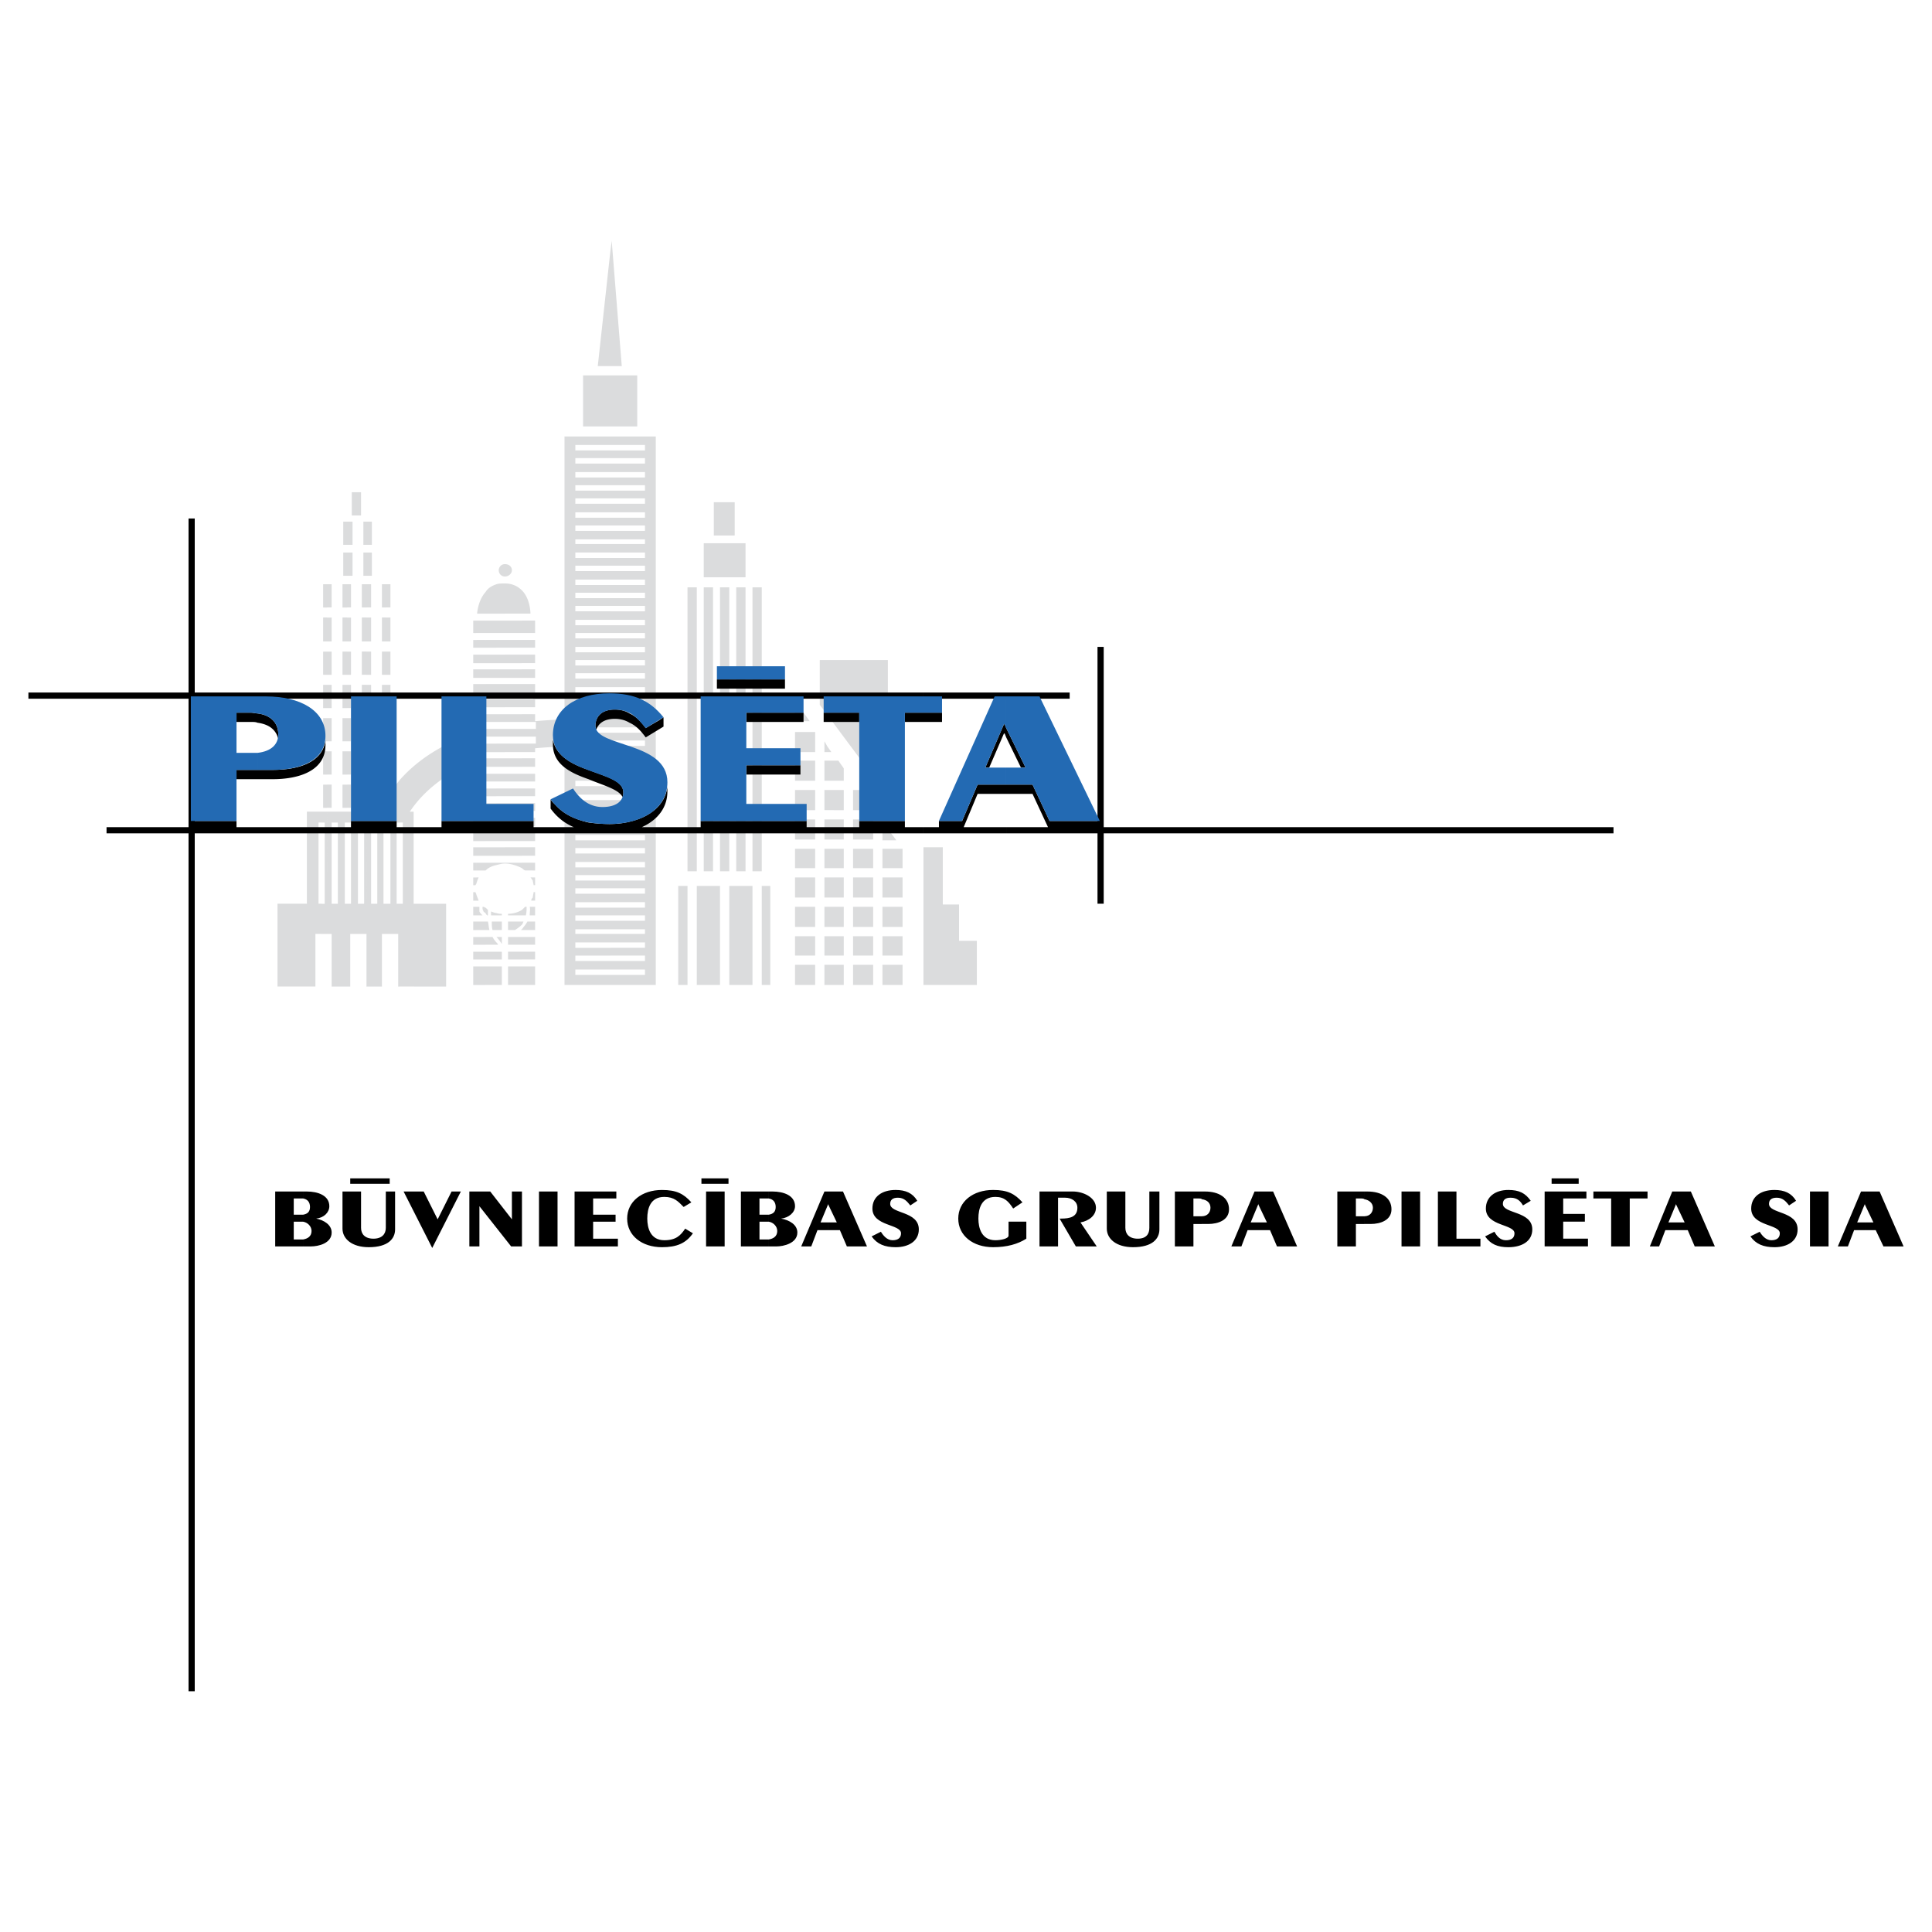
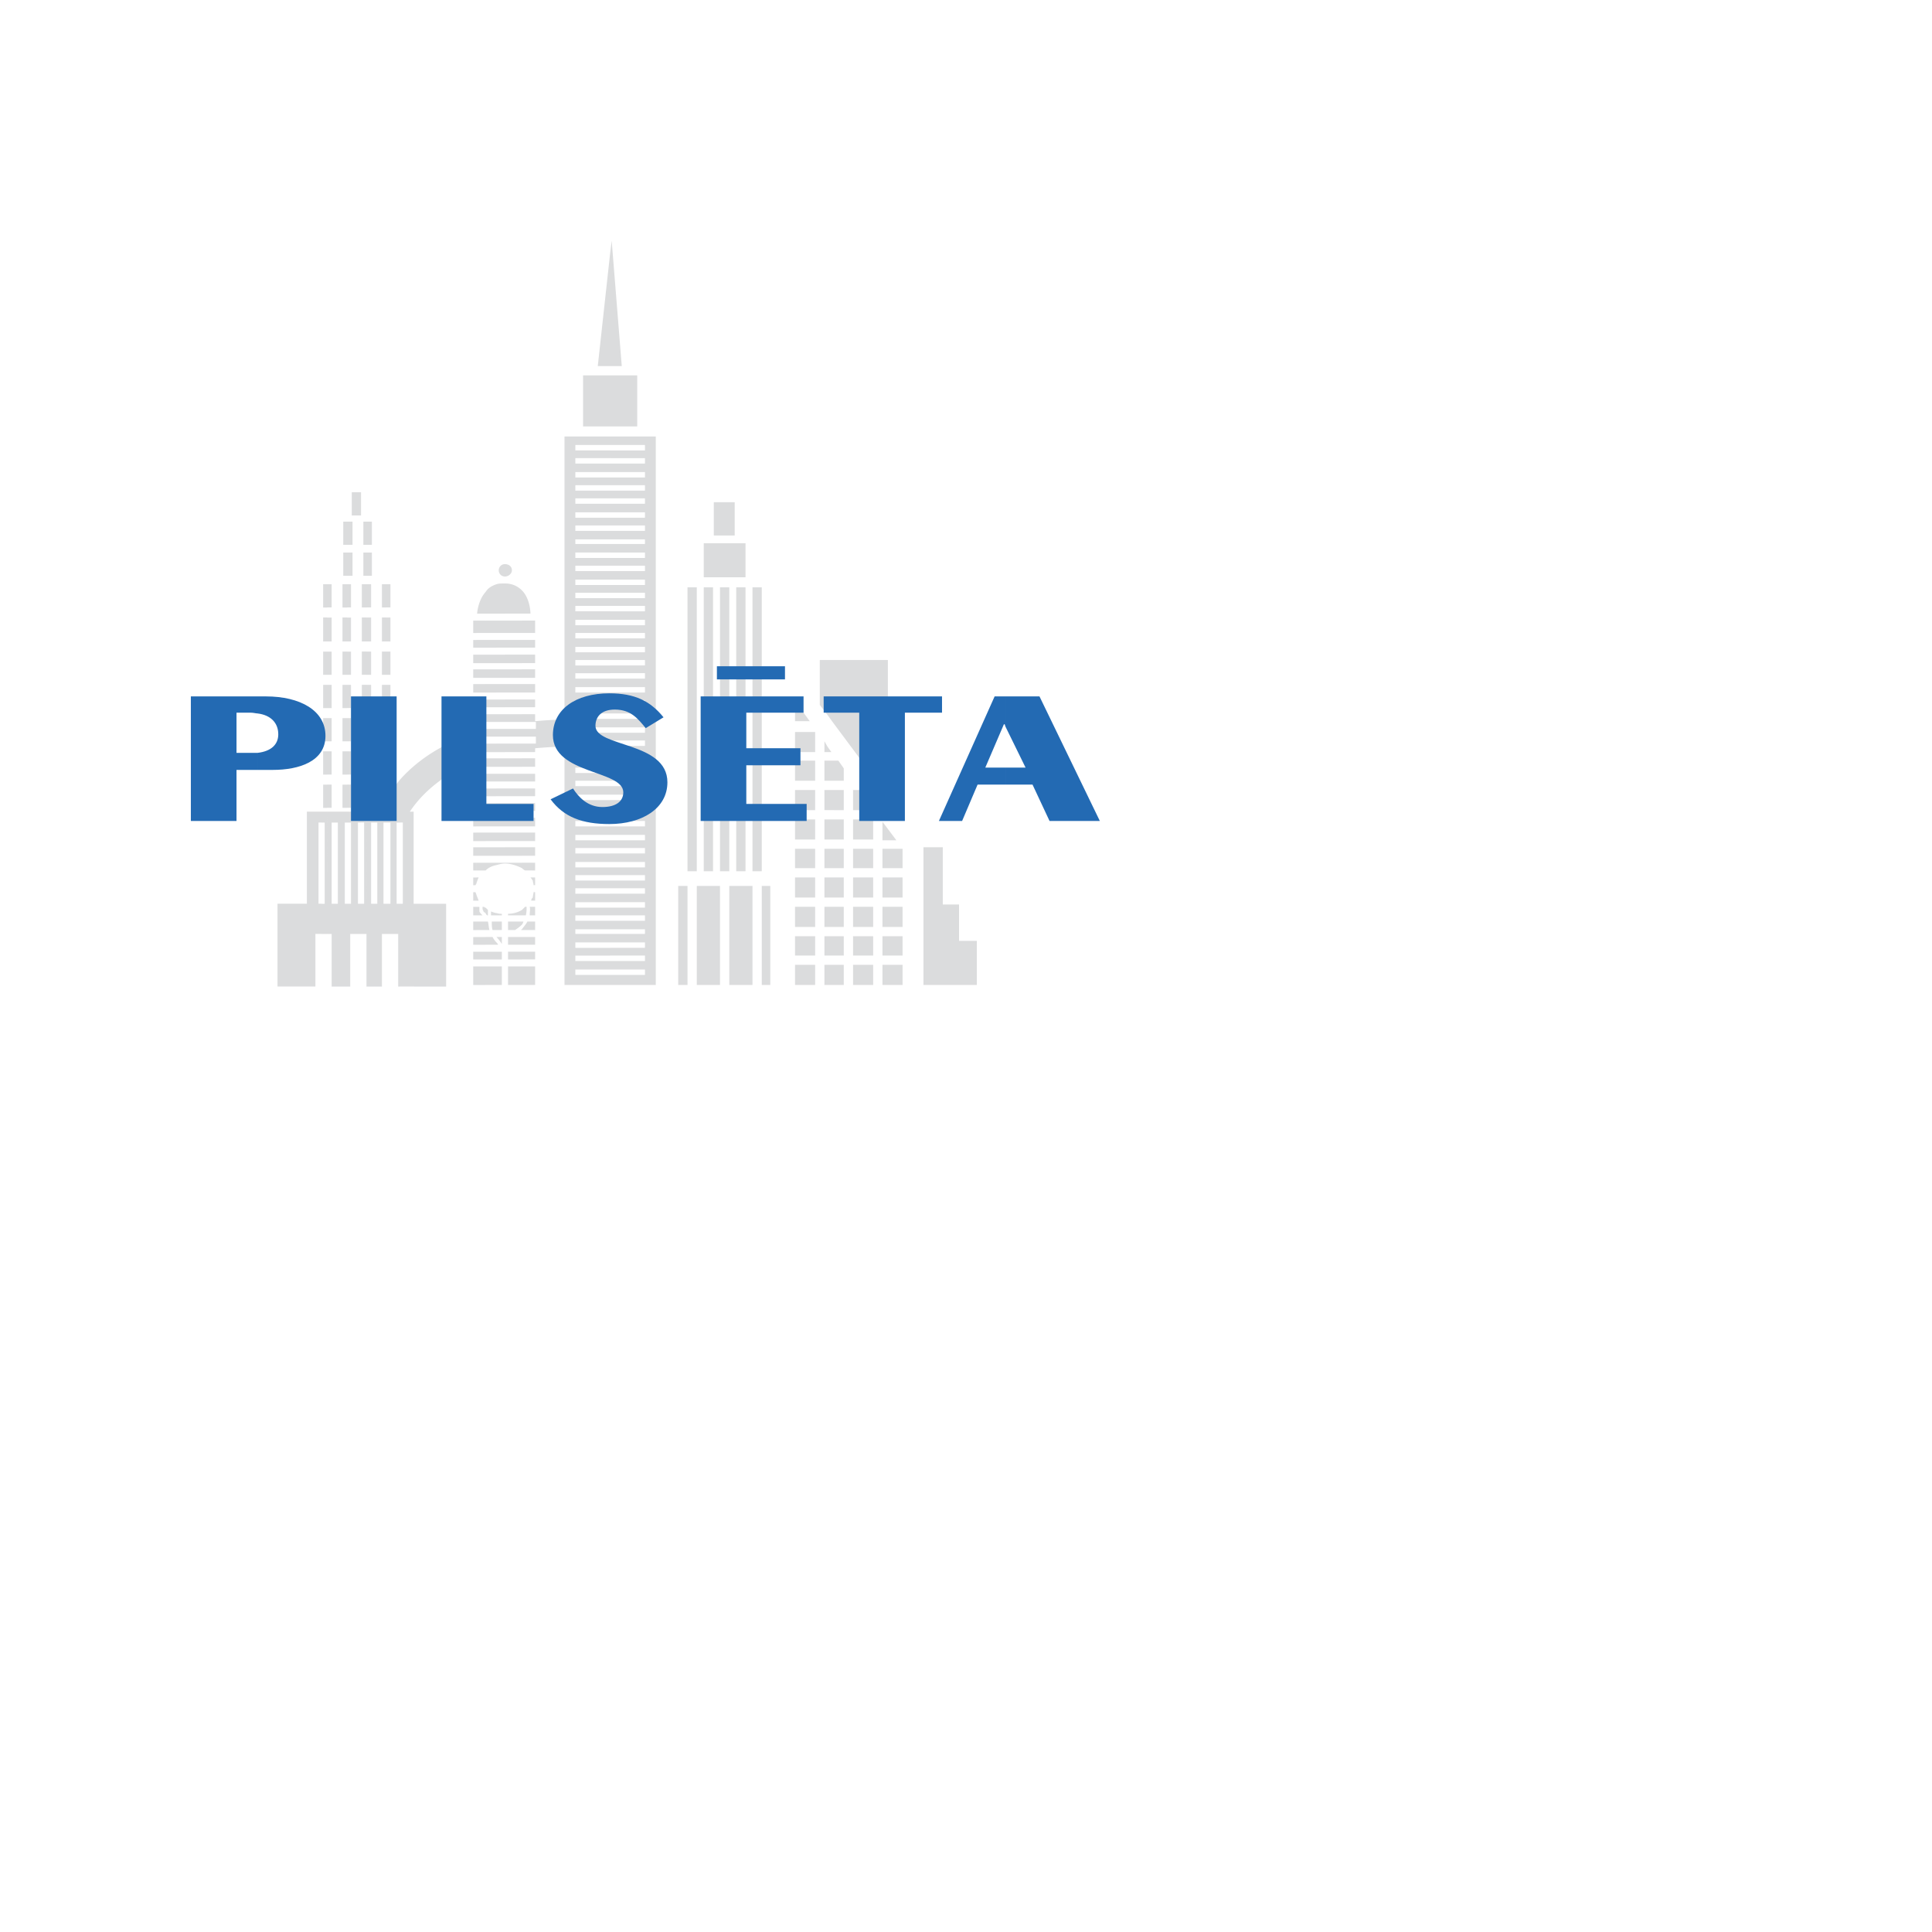
<svg xmlns="http://www.w3.org/2000/svg" width="2500" height="2500" viewBox="0 0 192.756 192.756">
  <g fill-rule="evenodd" clip-rule="evenodd">
    <path fill="#fff" d="M0 0h192.756v192.756H0V0z" />
-     <path d="M30.234 121.887c.463.076.849.463.849.926 0 .541-.386.771-.849.85v.693h.772c.772 0 2.084-.309 2.084-1.389 0-.771-.772-1.234-1.544-1.389.772-.078 1.312-.617 1.312-1.234 0-1.082-1.157-1.467-2.238-1.467h-.386v.693c.463.078.695.387.695.85s-.232.695-.695.771v.696zm-.926 0H30.234v-.695H29.308v-1.621h.927v-.693h-2.778v5.479h2.778v-.693h-.926v-1.777h-.001zM39.418 118.877v3.781c0 .926-.694 1.775-2.624 1.775-1.698 0-2.624-.85-2.624-1.852v-3.705h1.852v3.627c0 .617.386 1.08 1.235 1.08.849 0 1.235-.463 1.235-1.08v-3.627h.926v.001zm-4.476-.772v-.541h3.937v.541h-3.937zM40.268 118.877h2.006l1.39 2.777 1.389-2.777h.926l-2.855 5.633-2.856-5.633zM46.828 118.877h2.084l2.161 2.777v-2.777h1.003v5.478h-1.08l-3.164-4.011v4.011h-1.004v-5.478zM53.774 118.877h1.852v5.478h-1.852v-5.478zM57.325 124.355v-5.478h4.167v.693h-2.315v1.621h2.239v.696h-2.239v1.697h2.47v.771h-4.322zM68.207 120.42c-.541-.541-.926-1.004-1.93-1.004-1.389 0-1.698 1.158-1.698 2.162 0 .926.309 2.16 1.698 2.16 1.158 0 1.621-.463 2.084-1.156l.771.463c-.695 1.002-1.621 1.389-3.087 1.389-2.007 0-3.473-1.158-3.473-2.855 0-1.699 1.466-2.855 3.473-2.855 1.466 0 2.161.385 2.933 1.234l-.771.462zM70.445 118.877h1.853v5.479h-1.853v-5.479zm-.463-.772v-.541h2.701v.541h-2.701zM76.697 121.887c.463.076.849.463.849.926 0 .541-.386.771-.849.85v.693h.772c.694 0 2.083-.309 2.083-1.389 0-.771-.772-1.234-1.621-1.389.771-.078 1.389-.617 1.389-1.234 0-1.082-1.157-1.467-2.238-1.467h-.386v.693c.463.078.695.387.695.85s-.232.695-.695.771v.696h.001zm-.926 0H76.697v-.695H75.772v-1.621H76.698v-.693H73.92v5.479h2.778v-.693h-.925v-1.777h-.002zM82.64 120.188l.849 1.775h-.849v.771h1.157l.695 1.621h2.006l-2.393-5.479H82.64v1.312zm0-.077v.076-1.311h-.386l-2.316 5.479h1.003l.617-1.621h1.081v-.771h-.772l.773-1.852zM87.888 122.891c.231.385.617.848 1.158.848s.849-.23.849-.693c0-.928-2.855-.695-2.855-2.471 0-1.158.926-1.852 2.315-1.852 1.003 0 1.698.309 2.161 1.08l-.694.463c-.309-.387-.618-.771-1.235-.771-.541 0-.772.23-.772.617 0 1.004 2.856.695 2.856 2.547 0 1.158-1.004 1.775-2.316 1.775-1.081 0-1.852-.309-2.392-1.08l.925-.463zM101.086 120.574c-.463-.695-.85-1.158-1.775-1.158-1.389 0-1.697 1.158-1.697 2.162 0 .926.309 2.16 1.697 2.16.541 0 1.312-.154 1.312-.463v-1.389h1.775v1.697c-.85.541-1.93.85-3.318.85-2.008 0-3.474-1.158-3.474-2.855 0-1.699 1.466-2.855 3.474-2.855 1.465 0 2.16.385 2.932 1.234l-.926.617zM103.711 124.355v-5.479h3.318c1.08 0 2.314.617 2.314 1.619 0 .773-.693 1.312-1.543 1.467l1.621 2.393h-2.084l-1.621-2.777h.154c.85 0 1.621-.154 1.621-1.082 0-.617-.541-1.002-1.234-1.002h-.695v4.861h-1.851zM115.674 118.877v3.781c0 .926-.695 1.775-2.625 1.775-1.697 0-2.623-.85-2.623-1.852v-3.705h1.852v3.627c0 .617.387 1.08 1.234 1.08.85 0 1.158-.463 1.158-1.08v-3.627h1.004v.001zM119.918 119.648c.541.076.85.385.85.848 0 .465-.309.85-.85.85v.771h.617c1.004 0 2.084-.385 2.084-1.465 0-1.158-1.004-1.775-2.393-1.775h-.309v.771h.001zm-.85 1.698v-1.775h.541c.154 0 .232 0 .309.078v-.771h-2.701v5.479h1.852v-2.238h.85v-.771h-.851v-.002zM125.553 120.188l.848 1.775h-.848v.771h1.158l.693 1.621h2.008l-2.393-5.479h-1.467v1.312h.001zm0-.077v.076-1.311h-.387l-2.314 5.479h1.002l.619-1.621h1.08v-.771h-.771l.771-1.852zM136.127 119.648c.463.076.848.385.848.848 0 .465-.309.85-.848.85v.771h.617c1.002 0 2.084-.385 2.084-1.465 0-1.158-1.004-1.775-2.393-1.775h-.309v.771h.001zm-.85 1.698v-1.775h.539c.078 0 .232 0 .311.078v-.771h-2.701v5.479h1.852v-2.238h.85v-.771h-.851v-.002zM139.83 118.877h1.854v5.478h-1.854v-5.478zM143.459 118.877h1.852v4.707h2.392v.771h-4.244v-5.478zM149.092 122.891c.232.385.541.848 1.158.848.541 0 .85-.23.85-.693 0-.928-2.855-.695-2.855-2.471 0-1.158.926-1.852 2.238-1.852 1.08 0 1.697.309 2.238 1.08l-.773.463c-.23-.387-.539-.771-1.234-.771-.539 0-.771.23-.771.617 0 1.004 2.934.695 2.934 2.547 0 1.158-1.004 1.775-2.393 1.775-1.082 0-1.775-.309-2.316-1.08l.924-.463zM154.109 124.355v-5.479h4.168v.693h-2.316v1.545h2.162v.771h-2.162v1.697h2.471v.771h-4.323v.002zm.696-6.25v-.541h2.701v.541h-2.701zM158.973 118.877h5.402v.693H162.6v4.785h-1.854v-4.785h-1.773v-.693zM167.23 120.188l.848 1.775h-.848v.771h1.158l.693 1.621h2.008l-2.393-5.479h-1.467v1.312h.001zm0-.077v.076-1.311h-.387l-2.238 5.479h.926l.619-1.621h1.08v-.771h-.771l.771-1.852zM175.566 122.891c.23.385.617.848 1.156.848.541 0 .85-.23.85-.693 0-.928-2.855-.695-2.855-2.471 0-1.158.926-1.852 2.316-1.852 1.002 0 1.697.309 2.16 1.08l-.695.463c-.309-.387-.617-.771-1.234-.771-.541 0-.771.23-.771.617 0 1.004 2.855.695 2.855 2.547 0 1.158-1.004 1.775-2.314 1.775-1.082 0-1.854-.309-2.395-1.08l.927-.463zM180.582 118.877h1.854v5.478h-1.854v-5.478zM186.062 120.188l.85 1.775h-.85v.771h1.08l.771 1.621h2.008l-2.393-5.479h-1.467v1.312h.001zm0-.077v.076-1.311h-.387l-2.314 5.479h1.004l.617-1.621h1.08v-.771h-.771l.771-1.852z" />
    <path d="M86.113 98.27v-2.008h1.003v2.008h-1.003zm0-2.934v-1.93h1.003v1.93h-1.003zm0-2.856v-2.007h1.003v2.007h-1.003zm0-2.932v-2.007h1.003v2.007h-1.003zm0-2.933v-1.93h1.003v1.93h-1.003zm0-2.856v-2.007h1.003v2.007h-1.003zm0-2.932v-1.544l1.003 1.389v.155h-1.003zm0-4.709l2.47 3.319V65.853h-2.47v10.265zm3.936 10.497v-1.93h-2.007v1.93h2.007zm0 2.933v-2.007h-2.007v2.007h2.007zm0 2.932v-2.007h-2.007v2.007h2.007zm0 2.856v-1.93h-2.007v1.93h2.007zm0 2.934v-2.008h-2.007v2.008h2.007zm-2.007-16.286v1.853h1.39l-1.39-1.853zm4.091 2.547V98.27h5.326v-4.4h-1.775v-3.627h-1.621v-5.711h-1.93v-.001zm-6.02-18.678v10.265l-2.933-3.936v-6.329h2.933zm0 13.43v1.544H85.11V78.82h.617l.386.463zm0 2.469v2.007H85.11v-2.007h1.003zm0 2.933v1.93H85.11v-1.93h1.003zm0 2.856v2.007H85.11v-2.007h1.003zm0 2.933v2.007H85.11v-2.007h1.003zm0 2.933v1.93H85.11v-1.93h1.003zm0 2.855v2.008H85.11v-2.008h1.003zM83.18 98.27v-2.008h1.003v2.008H83.18zm0-2.934v-1.93h1.003v1.93H83.18zm0-2.856v-2.007h1.003v2.007H83.18zm0-2.932v-2.007h1.003v2.007H83.18zm0-2.933v-1.93h1.003v1.93H83.18zm0-2.856v-2.007h1.003v2.007H83.18zm0-2.932V78.82h1.003v2.007H83.18zm0-2.933h1.003v-1.235l-.541-.772h-.462v2.007zm0-12.041v6.329l-.617-.849v-5.48h.617zm0 10.034v2.007h-.617v-2.007h.617zm0 2.932v2.007h-.617v-2.007h.617zm0 2.933v2.007h-.617v-2.007h.617zm0 2.933v1.93h-.617v-1.93h.617zm0 2.856v2.007h-.617v-2.007h.617zm0 2.933v2.007h-.617v-2.007h.617zm0 2.933v1.93h-.617v-1.93h.617zm0 2.855v2.008h-.617v-2.008h.617zm-.617-21.224v-.54l.386.54h-.386zM69.519 86.923V58.598h-.926v28.325h.926zm13.044-21.07v5.48l-.772-1.003v-4.477h.772zm0 8.645v.54h-.309v-1.081l.309.541zm0 1.389v2.007h-.309v-2.007h.309zm0 2.932v2.007h-.309v-2.007h.309zm0 2.933v2.007h-.309v-2.007h.309zm0 2.933v1.93h-.309v-1.93h.309zm0 2.856v2.007h-.309v-2.007h.309zm0 2.933v2.007h-.309v-2.007h.309zm0 2.933v1.93h-.309v-1.93h.309zm0 2.855v2.008h-.309v-2.008h.309zM60.875 98.27v-1.004h3.473v-.541h-3.473v-.848h3.473v-.54h-3.473v-.772h3.473v-.541h-3.473v-.849h3.473v-.463h-3.473v-.849h3.473v-.54h-3.473v-.771h3.473v-.541h-3.473v-.849h3.473v-.54h-3.473v-.772h3.473v-.54h-3.473v-.772h3.473v-.54h-3.473v-.849h3.473v-.541h-3.473v-.771h3.473v-.541h-3.473v-.849h3.473v-.54h-3.473v-.771h3.473v-.541h-3.473v-.772h3.473v-.54h-3.473v-.849h3.473v-.54h-3.473v-.772h3.473v-.541h-3.473v-.772h3.473v-.54h-3.473v-.849h3.473v-.54h-3.473v-.772h3.473v-.54h-3.473v-.849h3.473v-.541h-3.473v-.772h3.473v-.54h-3.473v-.772h3.473v-.541h-3.473v-.849h3.473v-.541h-3.473v-.771h3.473v-.541h-3.473v-.771h3.473v-.541h-3.473v-.849h3.473v-.54h-3.473v-.77h3.473v-.541h-3.473v-.849h3.473v-.54h-3.473v-.772h3.473v-.54h-3.473v-.771h3.473v-.54h-3.473v-.85h3.473v-.54h-3.473v-.771h3.473v-.541h-3.473v-.849h3.473v-.463h-3.473v-.849h3.473v-.541h-3.473v-.771h3.473v-.54h-3.473v-.85h3.473v-.54h-3.473v-.771h3.473v-.541h-3.473v-.772h3.473v-.54h-3.473v-.849h3.473v-.541h-3.473v-.771h3.473v-.54h-3.473v-.85h4.553V98.27h-4.553zm0-55.726V37.45h2.701v5.094h-2.701zm0-6.02V25.256l.154-1.235 1.004 12.503h-1.158zM71.14 86.923V58.598h-.927v28.325h.927zm1.621 0V58.598h-.926v28.325h.926zm1.62 0V58.598h-.926v28.325h.926zm1.621 0V58.598h-.926v28.325h.926zm-1.621-29.328v-3.396h-4.168v3.396h4.168zm-1.08-4.168v-3.319h-2.084v3.319h2.084zm8.027 27.4V78.82h-2.007v2.007h2.007zm0 2.932v-2.007h-2.007v2.007h2.007zm0 2.856v-1.93h-2.007v1.93h2.007zm0 2.933v-2.007h-2.007v2.007h2.007zm0 2.932v-2.007h-2.007v2.007h2.007zm0 2.856v-1.93h-2.007v1.93h2.007zm0 2.934v-2.008h-2.007v2.008h2.007zm0-20.376v-2.007h-2.007v2.007h2.007zm0-2.856v-2.007h-2.007v2.007h2.007zm-2.007-5.094v2.007h1.467l-1.467-2.007zm-2.47 28.326v-9.88h-.849v9.879h.849v.001zm-1.775-9.88h-2.315v9.879h2.315V88.39zm-3.242 0h-2.315v9.879h2.315V88.39zm-3.241 0h-.927v9.879h.927V88.39zm-7.718-63.134v11.269H59.64l1.235-11.269zm0 12.195v5.094h-2.702v-5.094h2.702zm0 6.096v.85h-3.473v.54h3.473v.771h-3.473v.541h3.473v.849h-3.473v.54h3.473v.772h-3.473v.541h3.473v.771h-3.473v.54h3.473v.85h-3.473v.54h3.473v.771h-3.473v.541h3.473v.849h-3.473v.463h3.473v.849h-3.473v.541h3.473v.771h-3.473v.54h3.473v.85h-3.473v.54h3.473v.771h-3.473v.54h3.473v.772h-3.473v.54h3.473v.849h-3.473v.541h3.473v.772h-3.473v.54h3.473v.849h-3.473v.541h3.473v.771h-3.473v.541h3.473v.771h-3.473v.541h3.473v.849h-3.473v.541h3.473v.772h-3.473v.54h3.473v.772h-3.473v.541h3.473v.849h-3.473v.54h3.473v.772h-3.473v.54h3.473v.849h-3.473v.54h3.473v.772h-3.473v.541h3.473v.772h-3.473v.54h3.473v.849h-3.473v.54h3.473v.772h-3.473v.541h3.473v.771h-3.473v.54h3.473v.849h-3.473v.541h3.473v.771h-3.473v.541h3.473V86h-3.473v.54h3.473v.772h-3.473v.54h3.473v.772h-3.473v.54h3.473v.849h-3.473v.541h3.473v.771h-3.473v.54h3.473v.849h-3.473v.463h3.473v.849h-3.473v.541h3.473v.772h-3.473v.54h3.473v.848h-3.473v.541h3.473v1.004h-4.554V74.498c-1.003 0-2.006.077-2.933.154v.386h-.231v-.849h.308v-.695h-.308v-.772h.308v-.694h-.308v-.772h.231v.695c.926-.078 1.93-.154 2.933-.154v-28.25h4.554zM53.157 98.27h.231v-1.853h-.231v1.853zm0-2.548h.231v-.772h-.231v.772zm0-1.466h.231v-.772h-.231v.772zm0-1.466h.231v-.85h-.231v.85zm0-1.467h.231v-.849h-.231v.849zm0-1.467h.231v-.849h-.154c0 .154-.077.386-.077.541v.308zm0-2.006c0 .154.077.309.077.463h.154v-.771h-.231v.308zm0-1.004h.231v-.771h-.231v.771zm0-1.466h.231v-.849h-.231v.849zm0-1.466h.231v-.849h-.231v.849zm0-1.467h.231v-.849h-.231v.849zm0-1.544h.231v-.772h-.231v.772zm0-1.466h.231v-.771h-.231v.771zm0-1.467h.231v-.771h-.231v.771zm0-1.466h.231v-.849h-.231v.849zm0-5.943h.231v-.771h-.231v.771zm0-1.466h.231v-.849h-.231v.849zm0-1.467h.231v-.849h-.231v.849zm0-1.466h.231v-.849h-.231v.849zm0-1.544h.231v-.772h-.231v.772zm0-1.466h.231v-1.235h-.231v1.235zm0-1.235v1.235h-1.081v-1.235h1.081zm0 1.929v.772h-1.081v-.772h1.081zm0 1.467v.849h-1.081v-.849h1.081zm0 1.466v.849h-1.081v-.849h1.081zm0 1.467v.849h-1.081v-.849h1.081zm0 1.544v.771h-1.081v-.771h1.081zm0 1.466v.772h-1.081v-.772h1.081zm0 1.466v.772h-1.081v-.772h1.081zm0 1.467v.849h-1.081v-.849h1.081zm0 1.466v.849h-1.081v-.849h1.081zm0 1.544v.771h-1.081v-.771h1.081zm0 1.467v.771h-1.081v-.771h1.081zm0 1.465v.772h-1.081v-.772h1.081zm0 1.467v.849h-1.081v-.849h1.081zm0 1.466v.849h-1.081v-.849h1.081zm0 1.467v.849h-1.081v-.849h1.081zm0 1.544v.771h-.772c-.154-.077-.231-.154-.309-.231v-.54h1.081zm0 1.466v.309c-.077-.077-.154-.231-.231-.309h.231zm0 2.007v.309h-.154c-.001-.155.077-.232.154-.309zm0 .926v.849h-.309c0-.309.077-.617 0-.849h.309zm0 1.466v.849h-1.081v-.078c.155-.231.386-.463.541-.771h.54zm0 1.544v.772h-1.081v-.772h1.081zm0 1.466v.772h-1.081v-.772h1.081zm0 1.467v1.853h-1.081v-1.853h1.081zm-1.081-4.168c.077-.077.077-.154.155-.309h-.155v.309zm0-.926v-.54l.309-.309h.155c0 .232 0 .541-.077.849h-.387zm0-30.101v-2.315c.849.849.849 2.315.849 2.315h-.849zm0-2.315v2.315h-1.698v-3.01c.772 0 1.312.309 1.698.695zm0 3.01v1.235h-1.698v-1.235h1.698zm0 1.929v.772h-1.698v-.772h1.698zm0 1.467v.849h-1.698v-.849h1.698zm0 1.466v.849h-1.698v-.849h1.698zm0 1.467v.849h-1.698v-.849h1.698zm0 1.544v.771h-1.698v-.771h1.698zm0 1.466v.772h-1.698v-.772h1.698zm0 1.466v.772h-1.698v-.772h1.698zm0 1.467v.849H50.378v-.849h1.698zm0 1.466v.849h-1.698v-.849h1.698zm0 1.544v.771h-1.698v-.771h1.698zm0 1.467v.771h-1.698v-.771h1.698zm0 1.465v.772h-1.698v-.772h1.698zm0 1.467v.849h-1.698v-.849h1.698zm0 1.466v.849h-1.698v-.849h1.698zm0 1.467v.849h-1.698v-.849h1.698zm0 1.544v.54c-.463-.231-1.081-.463-1.698-.463v-.077h1.698zm0 4.708v.54h-1.389v-.154a2.68 2.68 0 0 0 1.389-.386zm0 1.157v.309c-.231.231-.463.386-.694.541h-.695v-.85h1.389zm0 .772c-.077 0-.077.078-.077.078h.077v-.078zm0 .772v.772h-1.389v-.772h1.389zm0 1.466v.772h-1.389v-.772h1.389zm0 1.467v1.853h-1.389v-1.853h1.389zm-1.698-38.899v-1.235c.386 0 .694.231.694.617.001.308-.308.618-.694.618zm0-1.235v1.235c-.386 0-.618-.309-.618-.618s.233-.617.618-.617zm0 1.929v3.01h-.849V58.29c.231-.077.463-.077.772-.077l.077-.001zm0 3.705v1.235h-.849v-1.235h.849zm0 1.929v.772h-.849v-.772h.849zm0 1.467v.849h-.849v-.849h.849zm0 1.466v.849h-.849v-.849h.849zm0 1.467v.849h-.849v-.849h.849zm0 1.544v.771h-.849v-.771h.849zm0 1.466v.772h-.849v-.772h.849zm0 1.466v.772h-.849v-.772h.849zm0 1.467v.849h-.849v-.849h.849zm0 1.466v.849h-.849v-.849h.849zm0 1.544v.771h-.849v-.771h.849zm0 1.467v.771h-.849v-.771h.849zm0 1.465v.772h-.849v-.772h.849zm0 1.467v.849h-.849v-.849h.849zm0 1.466v.849h-.849v-.849h.849zm0 1.467v.849h-.849v-.849h.849zm0 1.544v.077c-.309 0-.541.077-.849.154v-.231h.849zm-.849 12.195v-1.853h.541v1.853h-.541zm0-2.548v-.772h.541v.772h-.541zm0-1.466v-.232c.077.077.154.155.154.232h-.154zm0-.772c.231.231.386.463.541.695v-.695h-.541zm0-.694v-.85h.541v.849h-.541v.001zm0-1.467v-.231c.231.077.386.077.541.077v.154h-.541zm0-33.033v2.933h-1.081v-2.161c.232-.387.618-.618 1.081-.772zm0 3.627v1.235h-1.081v-1.235h1.081zm0 1.929v.772h-1.081v-.772h1.081zm0 1.467v.849h-1.081v-.849h1.081zm0 1.466v.849h-1.081v-.849h1.081zm0 1.467v.849h-1.081v-.849h1.081zm0 1.544v.771h-1.081v-.771h1.081zm0 1.466v.772h-1.081v-.772h1.081zm0 1.466v.772h-1.081v-.772h1.081zm0 1.467v.849h-1.081v-.849h1.081zm0 1.466v.849h-1.081v-.849h1.081zm0 1.544v.771h-1.081v-.771h1.081zm0 1.467v.771h-1.081v-.771h1.081zm0 1.465v.772h-1.081v-.772h1.081zm0 1.467v.849h-1.081v-.849h1.081zm0 1.466v.849h-1.081v-.849h1.081zm0 1.467v.849h-1.081v-.849h1.081zm0 1.544v.231c-.386.077-.772.231-1.081.54v-.771h1.081zm0 5.016v.231h-.541v-.386c.233.078.387.155.541.155zm0 .849v.849h-.386c-.078-.231-.078-.541-.078-.849h.464zm0 1.544zm0 .54a2.32 2.32 0 0 1-.386-.54h-.695v.772h1.081v-.232zm0 .926v.772h-1.081v-.772h1.081zm0 1.467v1.853h-1.081v-1.853h1.081zm-1.08-3.627v-.85h.231c.077.309.077.618.154.849h-.385v.001zm0-1.699v-.54l.231.231v.54h-.077c-.077-.076-.154-.154-.154-.231zm0-32.03v2.161H47.6s.077-1.312.849-2.161zm0 2.856v1.235h-.926v-1.235h.926zm0 1.929v.772h-.926v-.772h.926zm0 1.467v.849h-.926v-.849h.926zm0 1.466v.849h-.926v-.849h.926zm0 1.467v.849h-.926v-.849h.926zm0 1.544v.771h-.926v-.771h.926zm0 1.466v.772h-.926v-.772h.926zm0 1.466v.772h-.926v-.772h.926zm0 1.467v.849h-.926v-.849h.926zm0 1.466v.849h-.926v-.849h.926zm0 1.544v.771h-.926v-.771h.926zm0 1.467v.771h-.926v-.771h.926zm0 1.465v.772h-.926v-.772h.926zm0 1.467v.849h-.926v-.849h.926zm0 1.466v.849h-.926v-.849h.926zm0 1.467v.849h-.926v-.849h.926zm0 1.544v.771H47.523v-.771h.926zm0 4.476v.54c-.154-.077-.231-.154-.231-.231-.077-.077-.077-.231-.077-.386h.154c.077.077.077.077.154.077zm0 1.389v.849h-.926v-.849h.926zm0 1.544v.772h-.926v-.772h.926zm0 1.466v.772h-.926v-.772h.926zm0 1.467v1.853h-.926v-1.853h.926zm-.927-5.094v-.849h.309v.463c.077.154.154.231.309.386h-.618zm0-1.467v-.618c.077.232.154.386.232.618h-.232zm0-1.697v-.618h.232c-.077.154-.154.386-.232.618zm0-26.242v1.235h-.309v-1.235h.309zm0 1.929v.772h-.309v-.772h.309zm0 1.467v.849h-.309v-.849h.309zm0 1.466v.849h-.309v-.849h.309zm0 1.467v.849h-.309v-.849h.309zm0 1.544v.771h-.309v-.771h.309zm0 1.466v.772h-.309v-.772h.309zm0 1.466v.772h-.309v.695h.309v.849h-.309v.618h.309v.849h-.309v-.463c-2.778 1.158-4.939 2.856-6.329 4.939h.386v9.185h3.241v8.259H39.88v-8.259h.309v-8.104h-.309v-4.245c1.853-2.084 4.322-3.627 7.333-4.631v-.463h.309v-.001zm0 4.477h-.309v.771h.309v-.771zm0 1.467h-.309v.771h.309v-.771zm0 1.465h-.309v.772h.309v-.772zm0 1.467h-.309v.849h.309v-.849zm0 1.466h-.309v.849h.309v-.849zm0 1.467h-.309v.849h.309v-.849zm0 1.544h-.309v.771h.309v-.771zm0 1.466h-.309v.771h.231c0-.077.077-.077.077-.154v-.617h.001zm0 1.698c0-.077-.077-.154-.077-.231h-.231v.849h.309v-.618h-.001zm0 1.235h-.309v.849h.309v-.849zm0 1.466h-.309v.849h.309v-.849zm0 1.544h-.309v.772h.309v-.772zm0 1.466h-.309v.772h.309v-.772zm0 1.467h-.309v1.853h.309v-1.853zm-7.641-18.601v4.245h-.309v8.104h.309v8.259h-.154v-5.249h-1.235v-3.01h.463v-8.104h-.463v-3.782h.463v.695l.926-1.158zm-1.389-.54V74.96h.463v2.315h-.463v.001zm0-3.319v-2.315h.463v2.315h-.463zm0-3.319v-2.315h.463v2.315h-.463zm0-3.318v-2.315h.463v2.315h-.463zm0-3.32v-2.393h.463V64h-.463zm0-3.395V58.29h.463v2.315h-.463zm0-2.315v2.315h-.386V58.29h.386zm0 3.318V64h-.386v-2.393h.386v.001zm0 3.396v2.315h-.386v-2.315h.386zm0 3.319v2.315h-.386v-2.315h.386zm0 3.319v2.315h-.386v-2.315h.386zm0 3.318v2.315h-.386V74.96h.386zm0 3.319v3.782h-.231v8.104h.231v3.01h-.386v5.249h-.772v-8.259h.309v-8.104h-.309V80.98h.386c.077-.154.231-.386.386-.617v-2.084h.386zm-1.158 2.701v1.081h-.308v8.104h.309v8.259h-.771V80.98h.77zm-.771-.385V78.28h.463v2.315h-.463zm0-3.319V74.96h.463v2.315h-.463v.001zm0-3.319v-2.315h.463v2.315h-.463zm0-3.319v-2.315h.463v2.315h-.463zm0-3.318v-2.315h.463v2.315h-.463zm0-3.32v-2.393h.463V64h-.463zm0-3.395V58.29h.463v2.315h-.463zm0-3.165v-2.315h.54v2.315h-.54zm0-3.087v-2.315h.54v2.315h-.54zm0-2.315v2.315h-.309v-2.315h.309zm0 3.087v2.315h-.309v-2.315h.309zm0 3.165v2.315H36.1V58.29h.463zm0 3.318V64H36.1v-2.393h.463v.001zm0 3.396v2.315H36.1v-2.315h.463zm0 3.319v2.315H36.1v-2.315h.463zm0 3.319v2.315H36.1v-2.315h.463zm0 3.318v2.315H36.1V74.96h.463zm0 3.319v2.315H36.1v-2.315h.463zm0 2.701v17.443-5.249h-.541v-3.01h.309V82.06h-.309v-1.08h.541zm-.541-29.56v-2.315 2.315zm0-2.315v2.315h-.462v-2.315h.462zm0 31.875v1.081h-.309v8.104h.309v3.01h-.462V80.98h.462zm-.462-31.875v2.315h-.463v-2.315h.463zm0 31.875v12.195h-.618v5.249h-.309v-8.259h.386v-8.104h-.386V80.98h.927zm-.927-.385V78.28h.386v2.315h-.386zm0-3.319V74.96h.386v2.315h-.386v.001zm0-3.319v-2.315h.386v2.315h-.386zm0-3.319v-2.315h.386v2.315h-.386zm0-3.318v-2.315h.386v2.315h-.386zm0-3.32v-2.393h.386V64h-.386zm0-3.395V58.29h.386v2.315h-.386zm0-3.165v-2.315h.54v2.315h-.54zm0-3.087v-2.315h.54v2.315h-.54zm0-2.315v2.315h-.386v-2.315h.386zm0 3.087v2.315h-.386v-2.315h.386zm0 3.165v2.315h-.463V58.29h.463zm0 3.318V64h-.463v-2.393h.463v.001zm0 3.396v2.315h-.463v-2.315h.463zm0 3.319v2.315h-.463v-2.315h.463zm0 3.319v2.315h-.463v-2.315h.463zm0 3.318v2.315h-.463V74.96h.463zm0 3.319v2.315h-.463v-2.315h.463zm0 2.701v1.081h-.231v8.104h.231v8.259h-1.235v-8.259h.309v-8.104h-.309V80.98h1.235zm-1.235 0v1.081h-.308v8.104h.309v8.259h-.309v-5.249h-.463V80.98h.771zm-.772-.385V78.28h.463v2.315h-.463zm0-3.319V74.96h.463v2.315h-.463v.001zm0-3.319v-2.315h.463v2.315h-.463zm0-3.319v-2.315h.463v2.315h-.463zm0-3.318v-2.315h.463v2.315h-.463zm0-3.32v-2.393h.463V64h-.463zm0-3.395V58.29h.463v2.315h-.463zm0-2.315v2.315h-.386V58.29h.386zm0 3.318V64h-.386v-2.393h.386v.001zm0 3.396v2.315h-.386v-2.315h.386zm0 3.319v2.315h-.386v-2.315h.386zm0 3.319v2.315h-.386v-2.315h.386zm0 3.318v2.315h-.386V74.96h.386zm0 3.319v2.315h-.386v-2.315h.386zm0 2.701v12.195h-.54v-3.01h.309v-8.104h-.309V80.98h.54-.54v1.081h-.309v8.104h.309v3.01h-.618v5.249h-3.782v-8.259h2.933V80.98h2.007z" fill="#dbdcdd" />
-     <path d="M100.391 83.142v-.617h4.168l-1.543-3.319h-2.625v-.926h2.625l1.697 3.627h4.785V64.541h.619v17.983h50.861v.617h-50.861v7.023h-.619v-7.023h-9.107v.001zm0-9.571l1.467 3.01h.463l-1.93-3.936v.926zm0-3.859h6.33v-.618h-6.33v.618zm0-.617v.618h-8.257v-.618h8.257zm0 3.55v.926l-.154-.386h-.076l-1.467 3.396h-.387l1.854-4.322h.076l.154.386zm0 5.634v.926h-2.855l-1.388 3.319h4.244v.617h-8.257v-.617h1.543v-.618h2.316l1.543-3.627h2.854zm-8.258-6.251v-.926h1.853v.926h-1.853zm0-2.933v.618h-8.181v-.618h8.181zm0 2.007v.926H90.28v-.926h1.853zm0 11.422v.617h-8.181v-.617h1.775v-.618h4.554v.618h1.852zm-8.181-10.496v-.926h1.775v.926h-1.775zm0-2.933v.618h-6.638v-.618h6.638zm0 2.007v.926h-1.775v-.926h1.775zm0 11.422v.617h-6.638v-1.235h3.165v.618h3.473zm-6.638-5.248v-.926h2.547v.926h-2.547zm0-5.248v-.926h2.855v.926h-2.855zm0-3.319v-.926h1.003v.926h-1.003zm-14.51 3.396c.695.309 1.158.849 1.621 1.466l1.775-1.08v-.926l-.463.309-1.312.772c-.463-.617-.926-1.158-1.621-1.466v.925zm14.51-4.322v.926h-5.789v-.926h5.789zm0 1.312v.618h-14.51v-.618h14.51zm0 2.007v.926h-2.856v-.926h2.856zm0 5.248v.926h-2.856v-.926h2.856zm0 5.557v1.235h-14.51v-1.158c2.084-.463 3.551-1.698 3.782-3.473v.463c0 1.621-1.003 2.855-2.547 3.55h5.866v-.618h7.409v.001zm-17.828-9.108c.231-.617.771-1.08 1.852-1.08.618 0 1.081.154 1.466.386v-.926c-.386-.232-.849-.386-1.466-.386-1.312 0-1.929.695-1.929 1.621 0 .077 0 .231.077.385zm3.318-3.704v.618h-4.09v-.618h4.09zm0 12.889v1.158h-4.09v-1.081a16.47 16.47 0 0 0 2.084.154c.694 0 1.389-.077 2.006-.231zm-4.09-4.245v-.926c1.775.694 3.473 1.081 3.473 2.238 0 .154 0 .309-.077.463-.386-.771-1.93-1.158-3.396-1.775zm0-8.644v.618H25.68v-.618h33.034zm0 7.718v.926c-1.775-.617-3.55-1.466-3.55-3.473v-.463c.308 1.62 1.929 2.469 3.55 3.01zm0 5.248v1.081H25.68v-.617h9.339v-.618h4.554v.618h4.477v-.618h9.185v.618h4.014c-.927-.386-1.698-1.003-2.315-1.853v-.926c.077.154.231.309.386.463l.154.155c.847.926 1.928 1.388 3.24 1.697zM25.68 77.739v-.926h1.544c2.47 0 4.939-.695 5.248-2.933v.463c0 2.547-2.624 3.396-5.248 3.396H25.68zm0-5.634v-.926c1.312.154 2.084.926 2.084 2.083v.463c-.231-.926-.926-1.466-2.084-1.62zm0-3.01v.618h-6.251v12.194h4.167v.618h2.084v.617h-6.251v85.595h-.618V83.142H10.63v-.617h8.181V69.712H2.834v-.618h15.977V51.729h.618v17.366h6.251zm0 2.084c-.154 0-.386-.077-.694-.077h-1.39v.926h1.39c.309 0 .54 0 .694.077v-.926 5.634h-2.084v.926h2.084V71.179z" />
    <path d="M25.68 71.179c1.312.154 2.084.926 2.084 2.083 0 1.004-.694 1.698-2.084 1.853v1.698h1.544c2.624 0 5.248-.849 5.248-3.396s-2.547-3.936-5.943-3.936h-.849v1.698zm-2.084 3.936v-4.013h1.39c.309 0 .54.077.694.077v-1.698h-6.638v12.426h4.554v-5.094h2.084v-1.698h-2.084zM35.019 69.481h4.554v12.426h-4.554V69.481zM44.049 69.481h4.477v10.727h4.708v1.699h-9.185V69.481zM57.17 78.666c.541.849 1.467 1.852 2.933 1.852 1.312 0 2.084-.54 2.084-1.466 0-2.238-7.023-1.775-7.023-5.711 0-2.547 2.238-4.168 5.634-4.168 2.547 0 4.09.772 5.403 2.393l-1.775 1.081c-.772-.926-1.467-1.853-3.087-1.853-1.312 0-1.929.695-1.929 1.621 0 2.161 7.178 1.543 7.178 5.634 0 2.624-2.547 4.167-5.789 4.167-2.702 0-4.554-.694-5.866-2.47l2.237-1.08zM69.905 81.907V69.481H80.17v1.621h-5.711v3.55h5.403v1.698h-5.403v3.859h6.021v1.698H69.905zm1.621-14.124v-1.312h6.792v1.312h-6.792zM82.177 69.481h11.809v1.621h-3.705v10.805h-4.554V71.102h-3.55v-1.621zM100.314 72.491l2.006 4.09h-2.006v1.698h2.701l1.697 3.627h5.018l-6.02-12.426h-3.396v3.011zm-.154-.232h.076l.078.231v-3.01h-1.08l-5.558 12.426h2.315l1.543-3.627h2.779v-1.698h-2.008l1.855-4.322z" fill="#236ab3" />
  </g>
</svg>